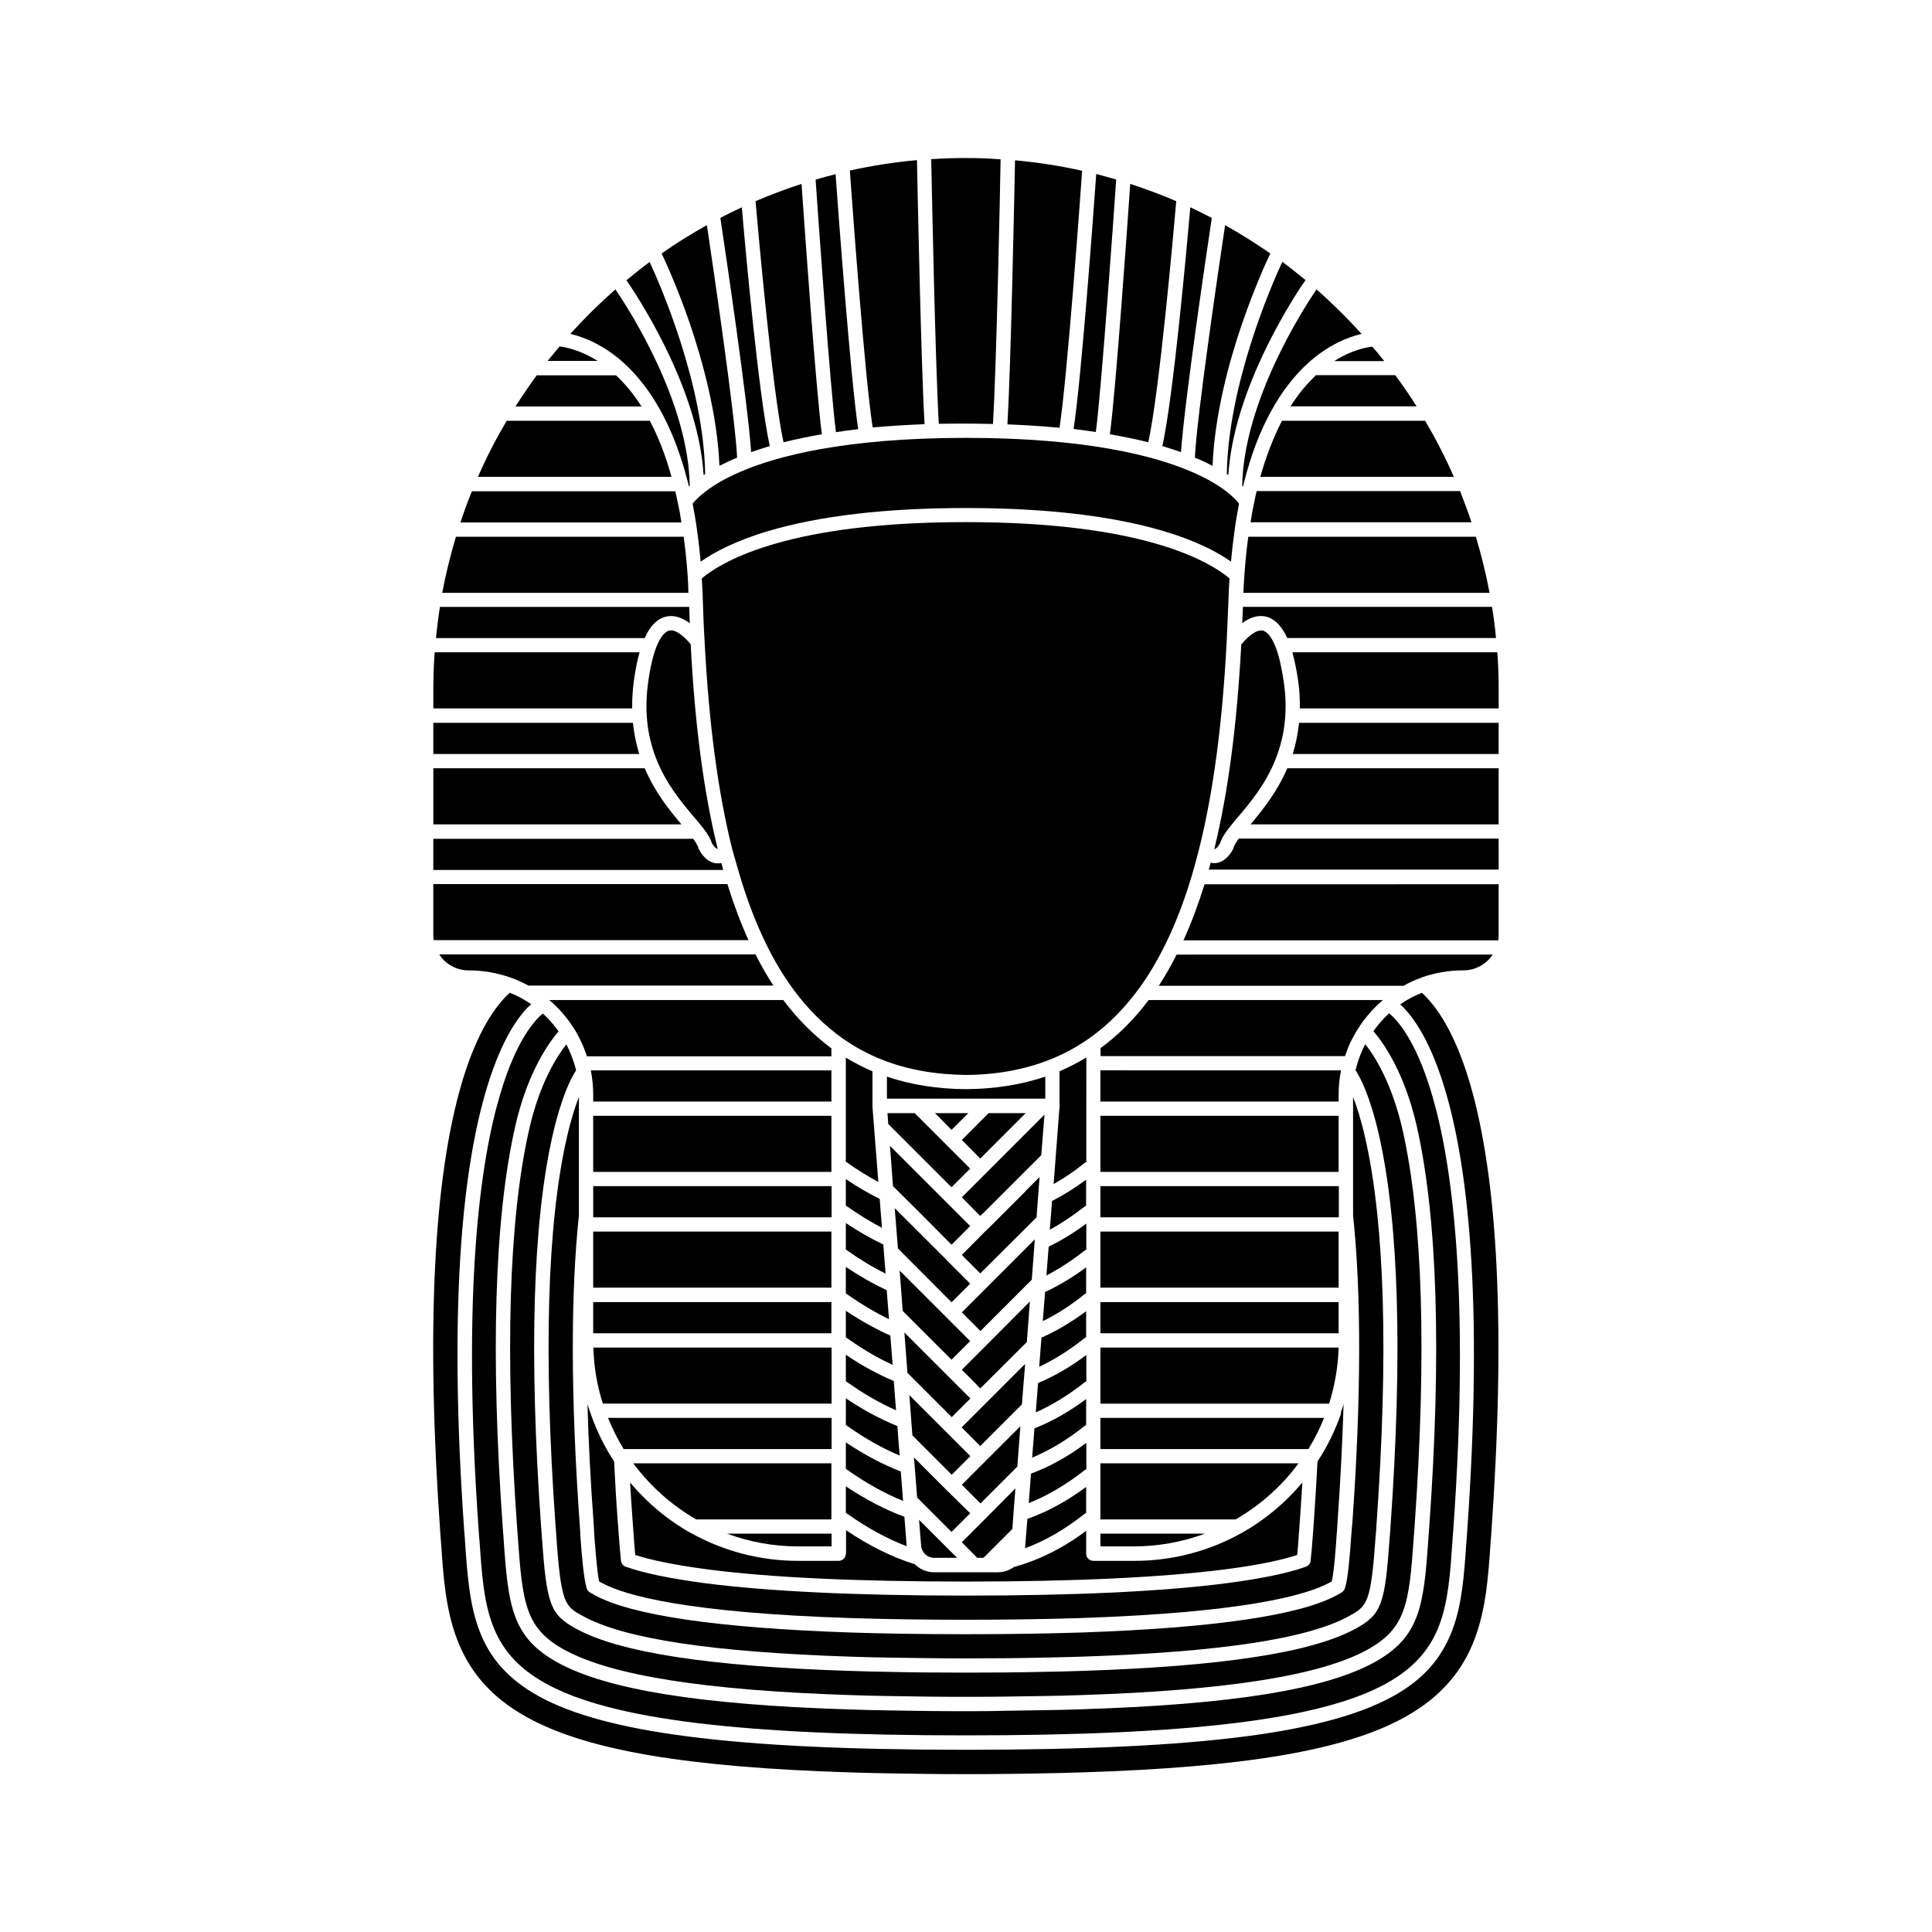
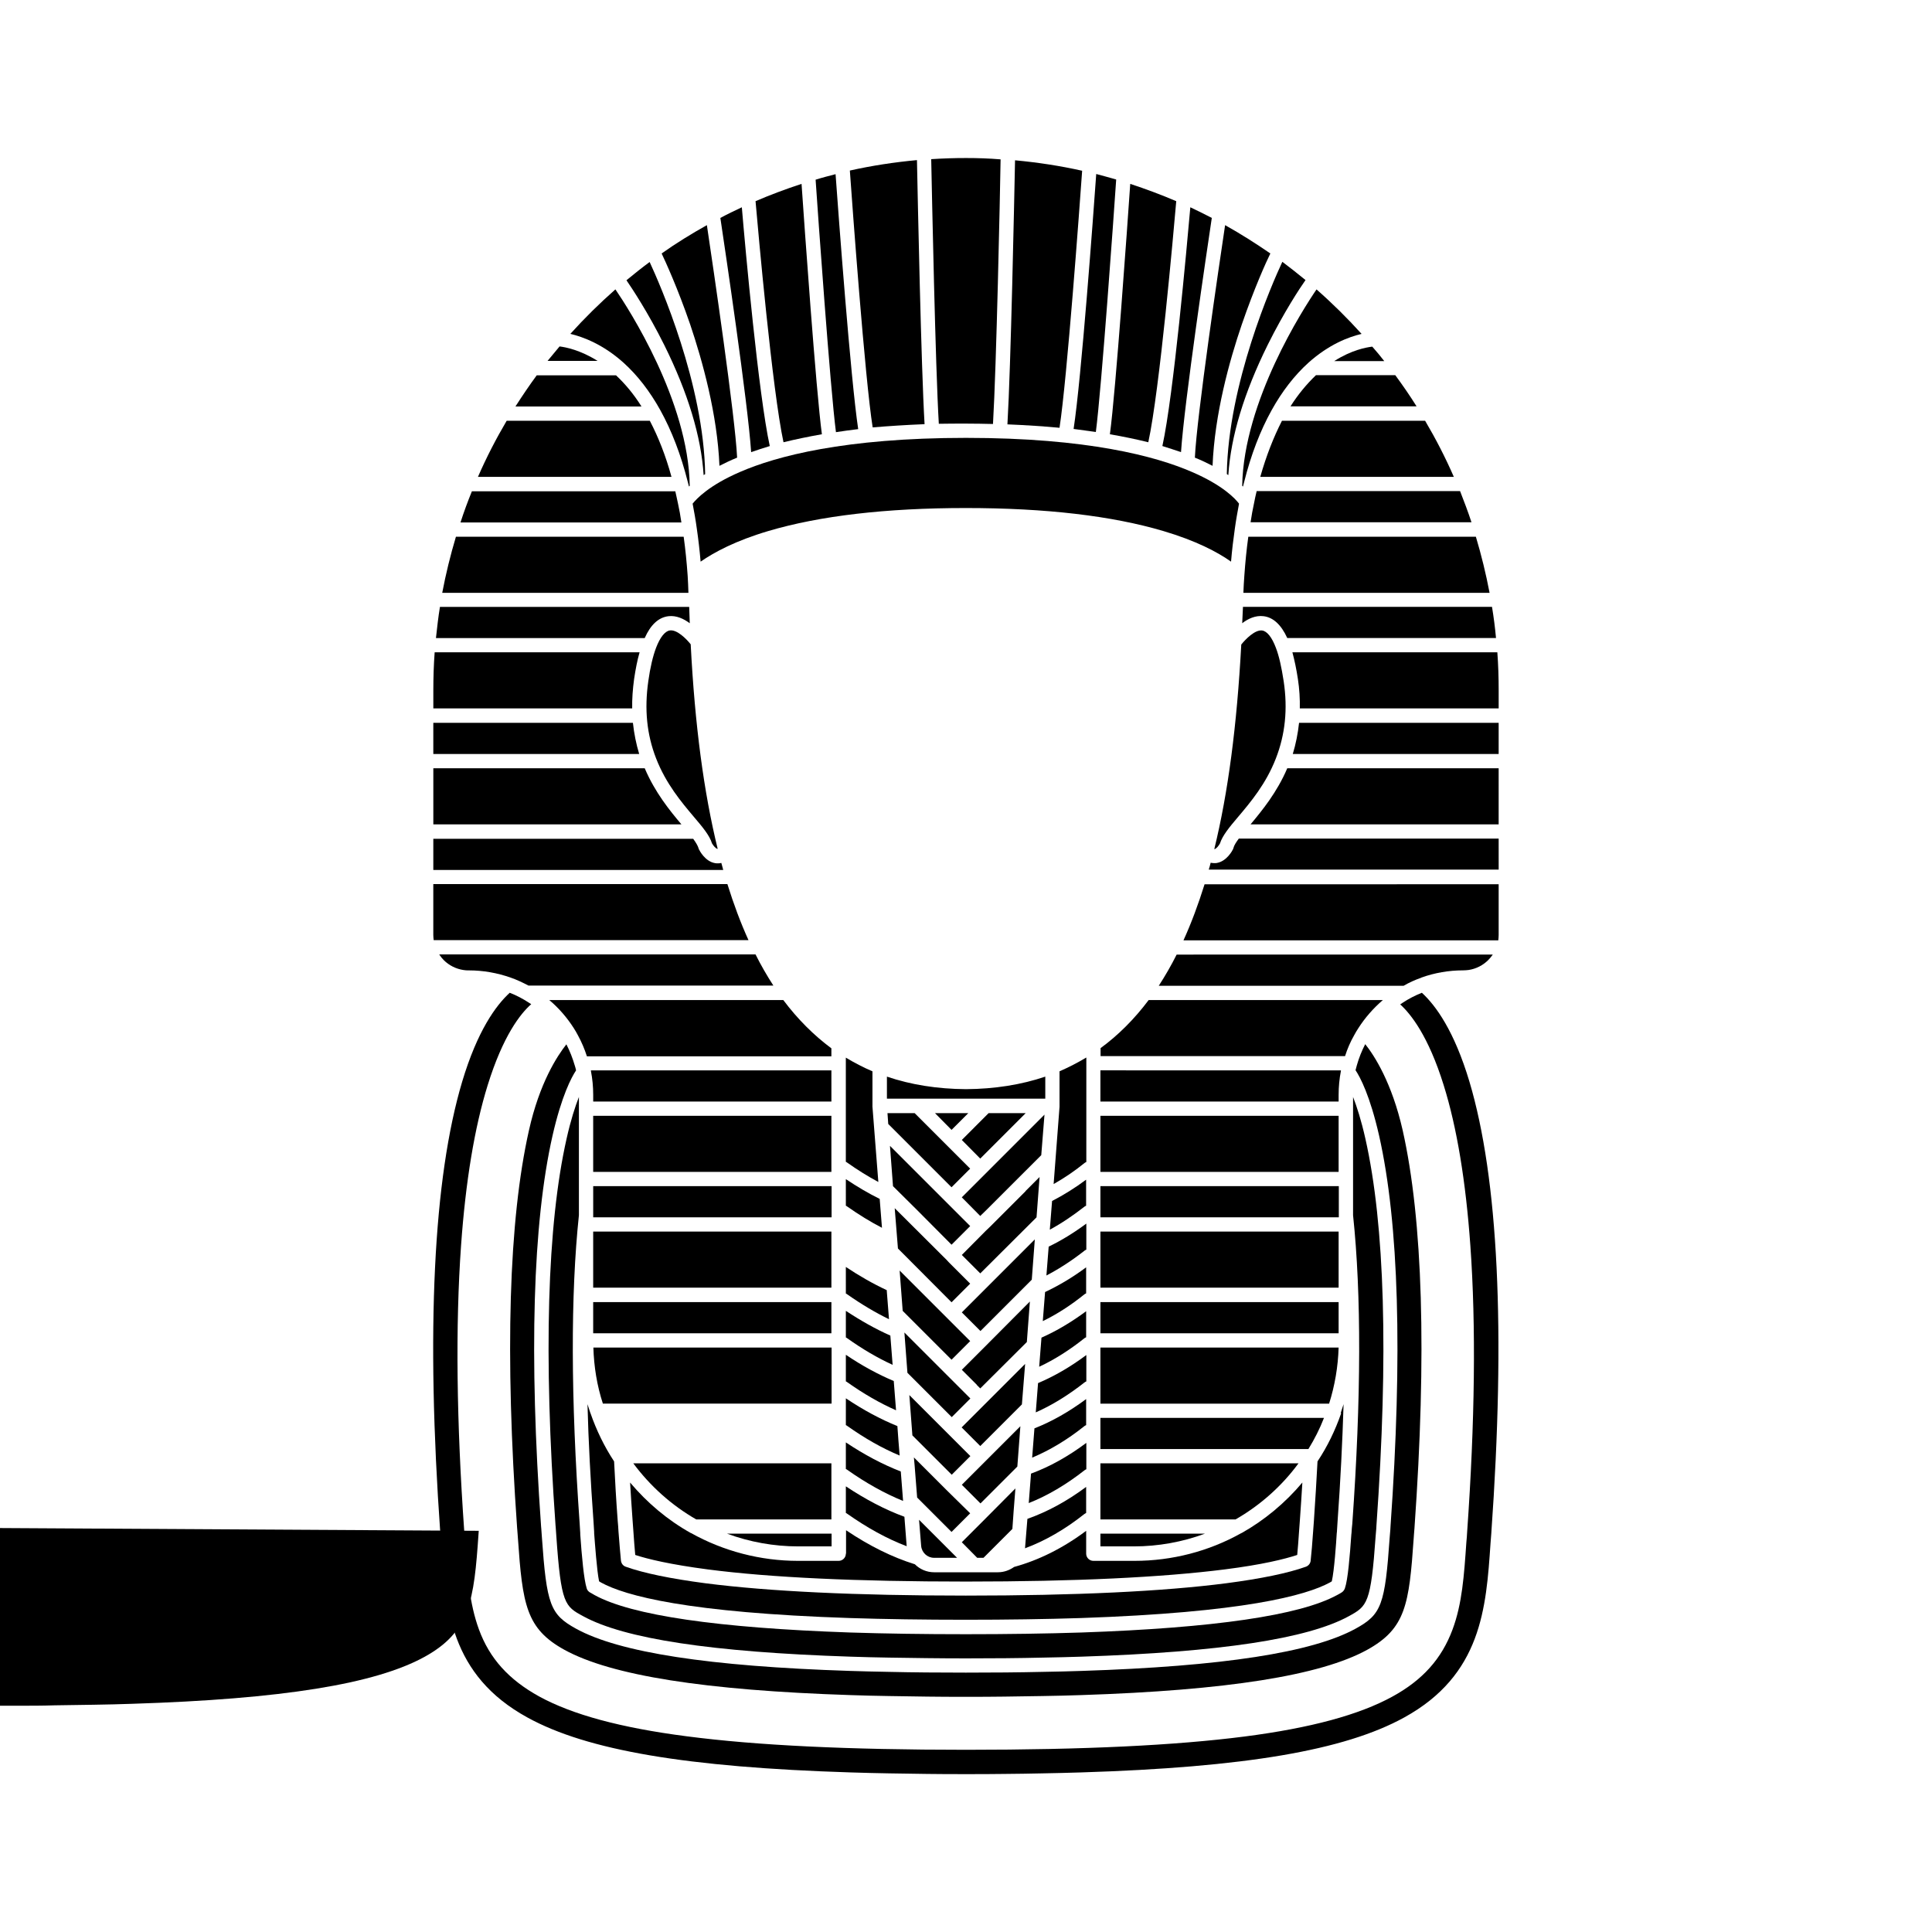
<svg xmlns="http://www.w3.org/2000/svg" fill="#000000" width="800px" height="800px" version="1.1" viewBox="144 144 512 512">
  <g>
    <path d="m541.16 335.56h-52.898c-0.301 2.82-0.855 5.594-1.664 8.262h54.562z" />
    <path d="m476.32 277.42c-0.352 1.613-0.656 3.273-0.906 4.988h58.543c-0.906-2.769-1.965-5.543-3.023-8.262h-53.906c-0.254 1.055-0.504 2.164-0.707 3.273z" />
    <path d="m465.85 369.02c0.453-0.051 1.109-0.855 1.461-1.512 0.656-2.066 2.469-4.281 4.785-7.004 3.324-3.93 7.406-8.766 10.027-15.516 2.469-6.348 3.176-13.047 2.066-20.453-0.555-3.629-1.211-6.648-2.066-8.867-1.059-2.82-2.367-4.434-3.68-4.586-1.863-0.203-4.281 2.215-5.492 3.727-1.16 21.461-3.477 39.195-7.152 54.211h0.051z" />
    <path d="m473.76 296.62c-0.102 1.461-0.203 2.973-0.25 4.484h65.242c-0.957-5.039-2.168-9.977-3.629-14.863h-60.309c-0.453 3.273-0.805 6.75-1.055 10.379z" />
    <path d="m389.02 256.41c-0.906-15.316-1.812-59.902-2.016-69.98-5.996 0.555-11.941 1.461-17.785 2.769 0.656 9.219 3.981 55.016 6.047 68.066 4.231-0.352 8.816-0.656 13.754-0.855z" />
    <path d="m430.78 189.25c-5.844-1.309-11.789-2.215-17.785-2.769-0.203 10.078-1.109 54.613-2.016 69.98 4.938 0.203 9.523 0.504 13.805 0.906 2.016-13.102 5.34-58.895 5.996-68.117z" />
    <path d="m487.96 323.97c0.402 2.621 0.555 5.238 0.504 7.758h52.699v-4.734c0-3.375-0.102-6.75-0.352-10.125h-54.312c0.555 2.066 1.059 4.434 1.461 7.102z" />
    <path d="m321.55 311.07c-1.309 0.152-2.621 1.812-3.68 4.586-0.855 2.266-1.562 5.238-2.066 8.867-1.059 7.457-0.402 14.105 2.066 20.453 2.621 6.75 6.75 11.637 10.027 15.516 2.316 2.719 4.133 4.887 4.785 7.004 0.352 0.605 1.008 1.41 1.461 1.461h0.051c-3.68-15.012-6.047-32.746-7.152-54.211-1.16-1.457-3.629-3.926-5.492-3.676z" />
    <path d="m473.2 309.16c1.562-1.211 3.527-2.117 5.644-1.863 2.57 0.301 4.684 2.266 6.297 5.793h55.316c-0.25-2.769-0.605-5.492-1.059-8.262h-66c-0.051 1.512-0.148 2.922-0.199 4.332z" />
    <path d="m335.16 372.69c-0.352 0.102-0.656 0.102-0.957 0.102-0.25 0-0.504 0-0.707-0.051-2.672-0.453-4.133-3.375-4.281-3.68-0.051-0.102-0.102-0.203-0.102-0.301-0.203-0.656-0.707-1.512-1.41-2.469h-68.871v8.262h76.832c-0.152-0.652-0.355-1.258-0.504-1.863z" />
    <path d="m321.15 307.3c2.117-0.25 4.082 0.707 5.644 1.863-0.051-1.41-0.102-2.871-0.152-4.332h-66.051c-0.453 2.719-0.754 5.492-1.059 8.262h55.32c1.562-3.523 3.676-5.488 6.297-5.793z" />
    <path d="m541.16 366.24h-68.867c-0.707 0.957-1.258 1.812-1.41 2.469-0.051 0.102-0.051 0.203-0.102 0.301-0.152 0.352-1.664 3.223-4.281 3.68-0.203 0.051-0.453 0.051-0.707 0.051-0.301 0-0.605-0.051-0.957-0.102-0.152 0.605-0.301 1.211-0.504 1.812h76.832z" />
    <path d="m541.16 347.6h-56.023c-2.719 6.398-6.699 11.234-9.723 14.863h65.746z" />
    <path d="m368.16 555.73c0 1.059-0.855 1.914-1.914 1.914h-10.781c-9.926 0-19.75-2.57-28.312-7.356h-0.051c-6.144-3.426-11.586-8.012-16.121-13.402 0.203 3.273 0.402 6.602 0.656 9.977 0.051 0.957 0.152 1.863 0.203 2.769 0.152 2.519 0.352 4.684 0.504 6.449 3.375 1.109 9.27 2.519 19.195 3.828 16.625 2.168 39.648 3.223 68.52 3.223 28.867 0 51.891-1.109 68.52-3.223 9.926-1.258 15.82-2.719 19.195-3.828 0.152-1.762 0.352-3.93 0.504-6.449 0.051-0.906 0.152-1.812 0.203-2.769 0.25-3.375 0.453-6.699 0.656-9.977-4.535 5.391-10.027 9.977-16.121 13.402h-0.051c-8.613 4.836-18.391 7.356-28.312 7.356h-10.895c-1.059 0-1.914-0.855-1.914-1.914v-6.047c-6.195 4.637-12.645 7.809-19.094 9.574-1.211 0.855-2.672 1.41-4.281 1.41h-16.93c-1.965 0-3.777-0.805-5.09-2.117-5.996-1.863-12.09-4.887-18.238-9.02v6.199z" />
    <path d="m314.86 347.6h-56.023v14.863h65.746c-3.074-3.629-7.004-8.465-9.723-14.863z" />
    <path d="m435.62 489.07h63.129v8.262h-63.129z" />
    <path d="m499.4 518.59c-1.562 4.484-3.629 8.766-6.246 12.695-0.25 5.09-0.605 10.379-0.957 15.77-0.051 0.906-0.152 1.863-0.203 2.769-0.203 3.176-0.453 5.793-0.656 7.758-0.051 0.707-0.555 1.359-1.258 1.613-4.785 1.715-11.891 3.176-21.109 4.383-16.777 2.168-40.004 3.273-69.023 3.273-29.02 0-52.246-1.109-69.023-3.273-9.219-1.211-16.324-2.672-21.109-4.383-0.707-0.25-1.16-0.855-1.258-1.613-0.203-1.965-0.402-4.586-0.656-7.758-0.051-0.906-0.102-1.812-0.203-2.769-0.402-5.391-0.707-10.68-0.957-15.77-2.621-3.981-4.684-8.262-6.246-12.746 0-0.051 0-0.051-0.051-0.102-0.25-0.754-0.504-1.562-0.754-2.316 0.25 9.773 0.805 20.254 1.613 31.387 0.051 0.855 0.102 1.664 0.152 2.469v0.352c0.203 2.57 0.707 9.875 1.309 12.746 0.152 0.102 0.301 0.152 0.504 0.301 6.398 3.527 22.973 8.012 66 9.422 9.27 0.301 19.598 0.453 30.582 0.453s21.262-0.152 30.582-0.453c42.977-1.461 59.602-5.945 66-9.422 0.203-0.102 0.352-0.203 0.504-0.301 0.656-2.82 1.16-10.176 1.309-12.695l0.051-0.453c0.051-0.805 0.102-1.613 0.152-2.418 0.805-11.133 1.309-21.562 1.613-31.387-0.25 0.754-0.504 1.562-0.754 2.316 0.094 0.055 0.094 0.102 0.094 0.152z" />
    <path d="m342.36 393.15c-2.066-4.535-3.93-9.523-5.594-14.863h-77.938v13.453c0 0.453 0.051 0.957 0.102 1.41z" />
    <path d="m301.2 489.07h63.129v8.262h-63.129z" />
    <path d="m416.93 488.92-1.207 1.207-10.582 10.633-6.246 6.246 3.981 3.981v0.051l0.906 0.906 12.344-12.293z" />
    <path d="m420.8 439.39-15.617 15.621-6.297 6.297 4.887 4.938 1.711-1.664 14.461-14.457z" />
    <path d="m281.05 548.98c0.051 0.656 0.102 1.309 0.152 1.965l0.051 0.707c1.211 17.582 2.168 23.98 12.344 29.574 12.395 6.801 37.18 10.73 75.824 11.992 3.125 0.102 6.5 0.203 10.176 0.25 3.223 0.051 6.648 0.102 10.176 0.152 3.223 0.051 6.648 0.051 10.176 0.051 3.527 0 7.004 0 10.176-0.051 3.527-0.051 6.953-0.102 10.176-0.152 3.727-0.051 7.055-0.152 10.176-0.25 38.641-1.258 63.43-5.188 75.824-11.992 10.227-5.644 11.133-11.992 12.344-29.574l0.051-0.754c0.051-0.656 0.102-1.258 0.152-1.914 3.273-46.148 2.215-81.668-3.125-105.45-2.871-12.645-7.508-19.801-9.926-22.824-0.906 1.762-1.664 3.629-2.215 5.594-0.102 0.453-0.25 0.855-0.352 1.309 1.211 1.812 3.828 6.699 6.246 17.332 5.238 23.227 6.246 58.039 3.023 103.58l-0.051 0.906c-0.051 0.605-0.102 1.211-0.152 1.812-1.258 18.086-2.168 20.605-9.07 24.383-11.488 6.297-35.215 9.977-72.598 11.184-3.223 0.102-6.648 0.203-10.227 0.25-6.449 0.152-13.352 0.203-20.453 0.203-7.106 0-14.008-0.051-20.453-0.203-3.578-0.051-7.004-0.152-10.227-0.25-37.383-1.211-61.164-4.887-72.598-11.184-6.852-3.777-7.809-6.297-9.07-24.383-0.051-0.707-0.102-1.41-0.152-2.117l-0.051-0.555c-3.223-45.543-2.215-80.406 3.023-103.58 2.418-10.629 5.039-15.516 6.246-17.332-0.102-0.453-0.203-0.906-0.352-1.309-0.555-1.914-1.309-3.828-2.215-5.594-2.418 3.074-7.106 10.176-9.926 22.824-5.344 23.781-6.402 59.246-3.125 105.4z" />
    <path d="m379.19 438.99 0.203 2.871 16.773 16.777 4.938-4.938-14.711-14.711z" />
-     <path d="m340 375.82v0 0c2.016 6.801 4.383 12.949 7.055 18.391 2.117 4.332 4.484 8.262 7.004 11.738 3.879 5.34 8.363 9.773 13.25 13.25 3.223 2.266 6.75 4.18 10.48 5.644 6.602 2.621 14.055 3.93 22.168 4.031 8.113-0.051 15.566-1.41 22.168-4.031 3.727-1.461 7.254-3.375 10.48-5.644 4.887-3.426 9.371-7.91 13.25-13.25 2.57-3.477 4.887-7.457 7.004-11.738 2.672-5.441 5.039-11.586 7.055-18.391 0.605-2.117 1.211-4.281 1.762-6.449 3.828-15.164 6.246-33.25 7.406-55.316 0.152-3.324 0.301-6.801 0.453-10.48 0.051-2.117 0.152-4.231 0.301-6.297-5.945-4.938-23.68-14.914-69.93-14.914s-63.984 9.977-69.93 14.914c0.152 2.066 0.25 4.18 0.301 6.297 0.102 3.629 0.25 7.152 0.453 10.48 1.16 22.066 3.578 40.152 7.406 55.316 0.652 2.215 1.258 4.383 1.863 6.449z" />
    <path d="m502.17 550.18-0.051 0.453c-0.402 5.793-0.906 11.992-1.715 14.309-0.152 0.402-0.402 0.754-0.754 1.008-0.301 0.203-0.707 0.453-1.309 0.754-9.824 5.391-32.598 8.715-67.711 9.926-9.32 0.301-19.648 0.453-30.684 0.453-11.035 0-21.363-0.152-30.684-0.453-35.117-1.211-57.887-4.535-67.711-9.926-0.605-0.352-1.008-0.605-1.309-0.754-0.352-0.25-0.656-0.605-0.754-1.008-0.754-2.316-1.309-8.516-1.715-14.309v-0.352c-0.051-0.805-0.102-1.664-0.152-2.469-2.367-33.301-2.418-60.809-0.203-81.77v-31.336c-1.008 2.57-2.168 6.144-3.273 11.082-5.141 22.824-6.144 57.332-2.922 102.48l0.051 0.555c0.051 0.707 0.102 1.41 0.152 2.168 1.258 18.137 2.266 18.691 7.106 21.312 10.934 5.996 34.109 9.523 70.887 10.73 3.223 0.102 6.648 0.203 10.176 0.25 6.449 0.102 13.301 0.203 20.402 0.203 7.106 0 13.957-0.051 20.402-0.203 3.527-0.051 6.953-0.152 10.176-0.25 36.777-1.211 59.953-4.734 70.887-10.73 4.836-2.672 5.844-3.223 7.106-21.312 0.051-0.605 0.102-1.211 0.152-1.812l0.051-0.906c3.223-45.191 2.215-79.652-2.922-102.48-1.109-4.938-2.266-8.516-3.273-11.082v31.336c2.215 20.957 2.168 48.465-0.203 81.77-0.102 0.801-0.152 1.559-0.203 2.363z" />
    <path d="m400 432.64c-7.559-0.051-14.609-1.16-20.957-3.324v5.844h41.969v-5.844c-6.402 2.168-13.457 3.273-21.012 3.324z" />
    <path d="m330.47 269.91c0.152-0.102 0.25-0.203 0.402-0.25-0.352-23.879-11.992-50.383-14.711-56.227-2.117 1.562-4.133 3.176-6.144 4.836 1.41 2.066 5.691 8.465 10.027 17.18 6.246 12.598 9.77 24.184 10.426 34.461z" />
    <path d="m334.66 267.45c1.41-0.707 2.922-1.461 4.684-2.168-0.504-10.883-6.398-50.836-8.012-61.617-4.133 2.316-8.16 4.785-11.992 7.508 0.957 2.016 4.231 9.117 7.559 18.793 3.277 9.727 7.207 23.832 7.762 37.484z" />
    <path d="m431.84 526.41c-4.785 3.578-9.672 6.297-14.609 8.113l-0.605 7.809c4.988-1.965 9.926-4.887 14.812-8.715 0.152-0.102 0.301-0.203 0.453-0.25v-6.957z" />
    <path d="m307.25 243.46h-21.008c-1.965 2.672-3.828 5.441-5.644 8.262h33.402c-2.012-3.223-4.281-5.945-6.75-8.262z" />
    <path d="m292.29 235.81c-1.059 1.258-2.117 2.57-3.176 3.828h13.25c-4.582-2.871-8.414-3.629-10.074-3.828z" />
    <path d="m361.81 259.08c-1.562-11.586-4.637-55.418-5.391-66.352-4.133 1.359-8.211 2.871-12.191 4.586 0.707 8.113 4.434 50.078 7.406 63.883 3.125-0.758 6.449-1.461 10.176-2.117z" />
    <path d="m348 262.21c-2.973-13.504-6.5-52.547-7.406-63.277-1.914 0.906-3.828 1.812-5.691 2.82 1.211 8.113 7.254 48.617 8.16 62.07 1.512-0.555 3.176-1.059 4.938-1.613z" />
    <path d="m316.21 255.51h-37.938c-2.82 4.785-5.391 9.773-7.609 14.863h51.289c-1.512-5.543-3.477-10.531-5.742-14.863z" />
    <path d="m371.43 257.72c-2.016-13.453-5.238-57.031-5.996-67.562-1.762 0.453-3.527 0.906-5.289 1.461 0.605 9.02 3.879 55.316 5.391 66.906 1.914-0.301 3.879-0.555 5.894-0.805z" />
-     <path d="m270.87 549.68c0.051 0.906 0.102 1.762 0.203 2.672 1.16 16.977 2.016 29.223 17.633 37.836 17.23 9.473 51.539 13.703 111.29 13.703 59.75 0 94.062-4.231 111.29-13.703 15.617-8.613 16.473-20.859 17.633-37.836 0.051-0.855 0.102-1.762 0.203-2.672 4.586-64.488-0.555-98.594-5.691-115.78-4.281-14.461-9.27-19.699-11.285-21.363-1.562 1.41-2.973 3.023-4.18 4.734 2.519 2.922 8.262 10.832 11.539 25.391 5.441 24.184 6.551 60.055 3.223 106.55-0.051 0.656-0.102 1.309-0.152 1.914l-0.051 0.754c-1.211 17.836-2.266 25.996-14.309 32.648-13.098 7.203-37.734 11.184-77.535 12.445-3.176 0.102-6.5 0.203-10.227 0.25-3.223 0.051-6.699 0.102-10.227 0.152-3.234 0.109-6.66 0.109-10.234 0.109-3.578 0-7.004 0-10.227-0.051-3.527-0.051-7.004-0.102-10.227-0.152-3.727-0.051-7.055-0.152-10.227-0.25-39.801-1.258-64.438-5.238-77.535-12.445-12.043-6.648-13.098-14.812-14.309-32.648l-0.051-0.707c-0.051-0.656-0.102-1.309-0.152-1.965-3.324-46.551-2.215-82.371 3.223-106.55 3.273-14.609 9.07-22.52 11.539-25.391-1.211-1.715-2.621-3.324-4.18-4.734-2.016 1.664-7.004 6.902-11.285 21.363-5.144 17.18-10.281 51.234-5.699 115.72z" />
+     <path d="m270.87 549.68l-0.051 0.754c-1.211 17.836-2.266 25.996-14.309 32.648-13.098 7.203-37.734 11.184-77.535 12.445-3.176 0.102-6.5 0.203-10.227 0.25-3.223 0.051-6.699 0.102-10.227 0.152-3.234 0.109-6.66 0.109-10.234 0.109-3.578 0-7.004 0-10.227-0.051-3.527-0.051-7.004-0.102-10.227-0.152-3.727-0.051-7.055-0.152-10.227-0.25-39.801-1.258-64.438-5.238-77.535-12.445-12.043-6.648-13.098-14.812-14.309-32.648l-0.051-0.707c-0.051-0.656-0.102-1.309-0.152-1.965-3.324-46.551-2.215-82.371 3.223-106.55 3.273-14.609 9.07-22.52 11.539-25.391-1.211-1.715-2.621-3.324-4.18-4.734-2.016 1.664-7.004 6.902-11.285 21.363-5.144 17.18-10.281 51.234-5.699 115.72z" />
    <path d="m520.61 403.12c0.051 0 0.051 0 0.051-0.051 3.527-1.258 7.254-1.914 11.082-1.914 0.504 0 1.008-0.051 1.461-0.102 1.965-0.301 3.777-1.211 5.188-2.621 0.453-0.453 0.855-0.957 1.211-1.461l-83.781 0.004c-1.461 2.922-3.074 5.691-4.734 8.262h64.891c1.461-0.855 3.023-1.562 4.633-2.117z" />
    <path d="m323.67 277.42c-0.25-1.109-0.453-2.168-0.707-3.223h-53.906c-1.109 2.719-2.117 5.441-3.023 8.262h58.543c-0.25-1.766-0.555-3.426-0.906-5.039z" />
    <path d="m326.24 296.62c-0.25-3.578-0.605-7.106-1.059-10.379h-60.355c-1.461 4.887-2.672 9.824-3.629 14.863h65.242c-0.051-1.562-0.102-3.023-0.199-4.484z" />
    <path d="m312.04 323.97c0.402-2.672 0.855-5.039 1.461-7.106l-54.312 0.004c-0.25 3.375-0.352 6.75-0.352 10.125v4.734h52.699c-0.051-2.516 0.148-5.086 0.504-7.758z" />
    <path d="m541.16 391.79v-13.453l-77.938 0.004c-1.664 5.34-3.527 10.328-5.594 14.863l83.434-0.004c0.051-0.504 0.098-0.957 0.098-1.41z" />
    <path d="m477.99 270.37h51.289c-2.215-5.09-4.785-10.078-7.609-14.863h-37.938c-2.215 4.336-4.18 9.324-5.742 14.863z" />
    <path d="m486 251.68h33.402c-1.762-2.82-3.68-5.594-5.644-8.262h-21.008c-2.469 2.367-4.734 5.09-6.75 8.262z" />
    <path d="m459.85 269.06c-9.523-4.133-27.609-9.02-59.852-9.02s-50.332 4.887-59.852 9.02c-8.211 3.527-11.539 7.106-12.594 8.414 0.402 2.117 0.805 4.332 1.109 6.602 0.402 2.769 0.754 5.742 1.008 8.766 3.629-2.519 9.27-5.543 17.938-8.113 13.602-4.031 31.188-6.098 52.348-6.098 21.16 0 38.742 2.066 52.348 6.098 8.664 2.57 14.309 5.543 17.938 8.113 0.25-3.023 0.605-5.945 1.008-8.766 0.301-2.215 0.707-4.434 1.109-6.602-0.973-1.309-4.297-4.887-12.508-8.414z" />
    <path d="m311.73 335.56h-52.898v8.262h54.562c-0.809-2.672-1.359-5.441-1.664-8.262z" />
    <path d="m400 256.26c2.469 0 4.836 0.051 7.152 0.102 0.906-15.215 1.863-60.508 2.016-70.129-3.023-0.254-6.098-0.355-9.168-0.355-3.074 0-6.144 0.102-9.219 0.301 0.203 9.621 1.109 54.914 2.016 70.129 2.363-0.047 4.734-0.047 7.203-0.047z" />
    <path d="m510.84 239.69c-1.008-1.309-2.066-2.57-3.176-3.828-1.664 0.203-5.492 0.906-10.078 3.828z" />
    <path d="m469.52 269.91c0.656-10.277 4.18-21.867 10.43-34.512 4.332-8.715 8.566-15.113 10.027-17.18-2.016-1.664-4.082-3.273-6.144-4.836-2.719 5.793-14.359 32.344-14.711 56.227 0.098 0.102 0.25 0.199 0.398 0.301z" />
    <path d="m434.41 258.48c1.512-11.586 4.785-57.887 5.391-66.906-1.762-0.504-3.527-1.008-5.289-1.461-0.754 10.578-3.93 54.16-5.996 67.562 2.062 0.301 4.027 0.555 5.894 0.805z" />
    <path d="m448.31 261.2c3.023-13.855 6.699-55.82 7.406-63.883-3.981-1.715-8.062-3.223-12.191-4.586-0.754 10.934-3.828 54.766-5.391 66.352 3.777 0.656 7.106 1.359 10.176 2.117z" />
    <path d="m456.98 263.82c0.906-13.453 6.953-53.957 8.16-62.07-1.863-0.957-3.777-1.914-5.691-2.82-0.957 10.73-4.434 49.727-7.406 63.277 1.711 0.555 3.375 1.059 4.938 1.613z" />
    <path d="m465.34 267.45c0.555-13.703 4.434-27.762 7.758-37.484 3.324-9.672 6.551-16.777 7.559-18.793-3.879-2.672-7.859-5.188-11.992-7.508-1.613 10.781-7.508 50.684-8.012 61.617 1.766 0.707 3.324 1.465 4.688 2.168z" />
    <path d="m405.19 485.5c-0.051 0-0.051 0 0 0l-6.297 6.297 4.938 4.938 13.602-13.602 0.805-10.68-4.836 4.836c-0.051 0.051-0.102 0.152-0.203 0.203z" />
    <path d="m422.21 469.88c3.074-1.664 6.144-3.727 9.168-6.098 0.152-0.102 0.301-0.203 0.453-0.25v-6.902c-2.973 2.215-5.996 4.082-9.02 5.644z" />
-     <path d="m364.38 519.75h-59.246c1.16 2.871 2.519 5.594 4.133 8.262h55.117z" />
    <path d="m386.95 464.59 9.219 9.27 4.938-4.938-21.258-21.258 0.805 10.68z" />
    <path d="m435.62 439.7h63.129v14.863h-63.129z" />
    <path d="m396.17 443.43 4.434-4.434h-8.816z" />
    <path d="m398.89 446.1 4.887 4.938 12.039-12.043h-9.824z" />
    <path d="m364.38 458.34h-63.176v8.262h63.176z" />
    <path d="m396.17 489.12 4.938-4.938-5.59-5.59-0.656-0.707-13.754-13.703 0.855 10.68z" />
    <path d="m435.62 528.02h55.117c1.613-2.621 3.023-5.391 4.133-8.262h-59.25z" />
    <path d="m435.62 466.6h63.18v-8.262h-63.18z" />
    <path d="m435.62 515.98h60.609c1.512-4.785 2.367-9.773 2.519-14.863h-63.129z" />
    <path d="m421.31 482.02c3.375-1.762 6.801-3.981 10.125-6.602 0.152-0.102 0.301-0.203 0.453-0.25v-6.902c-3.273 2.418-6.602 4.484-9.977 6.098z" />
    <path d="m419.5 455.92-3.727 3.727v0.051l-9.371 9.371-1.211 1.16-0.051 0.051-6.246 6.297 4.887 4.887 14.914-14.863z" />
-     <path d="m368.16 475.17c0.102 0.051 0.25 0.102 0.352 0.203 3.375 2.418 6.801 4.484 10.176 6.144l-0.605-7.707c-3.273-1.562-6.602-3.477-9.926-5.691z" />
    <path d="m261.6 398.44c1.41 1.41 3.223 2.316 5.188 2.621 0.504 0.102 1.008 0.102 1.461 0.102 3.777 0 7.508 0.656 11.082 1.914 1.613 0.555 3.176 1.309 4.734 2.117h64.891c-1.664-2.57-3.273-5.34-4.734-8.262l-83.828-0.004c0.352 0.555 0.754 1.059 1.207 1.512z" />
    <path d="m318.98 252.68s0.051 0 0 0c3.023 5.441 5.492 11.891 7.305 19.094 0.102 0.402 0.203 0.754 0.301 1.16l0.203-0.203c-0.352-22.469-16.223-46.953-19.699-52.043-4.18 3.68-8.16 7.609-11.941 11.789 3.375 0.805 8.664 2.769 14.105 7.656 3.684 3.328 6.957 7.559 9.727 12.547z" />
    <path d="m473.4 272.94c0.102-0.402 0.203-0.754 0.301-1.16 1.812-7.254 4.281-13.652 7.305-19.094 2.769-4.988 6.047-9.219 9.723-12.543 5.441-4.887 10.68-6.852 14.105-7.656-3.777-4.18-7.758-8.113-11.941-11.789-3.477 5.09-19.297 29.574-19.699 52.043 0.059 0.098 0.156 0.148 0.207 0.199z" />
    <path d="m351.58 409.02h-62.02c2.519 2.117 4.734 4.684 6.5 7.457 0.402 0.605 0.754 1.258 1.109 1.914 0.957 1.762 1.762 3.629 2.367 5.543h64.789v-2.117c-4.684-3.477-8.969-7.758-12.746-12.797z" />
    <path d="m260.75 551.24c0.051 0.605 0.102 1.258 0.152 1.863 1.16 17.078 2.367 34.812 22.871 46.047 15.82 8.715 42.27 13.199 85.648 14.559 3.426 0.102 6.852 0.203 10.176 0.25 3.426 0.051 6.852 0.102 10.176 0.152s6.75 0.051 10.176 0.051c3.426 0 6.902 0 10.176-0.051 3.324-0.051 6.75-0.051 10.176-0.152 3.375-0.051 6.801-0.152 10.176-0.25 43.43-1.359 69.828-5.844 85.648-14.559 20.504-11.285 21.715-28.969 22.871-46.047 0.051-0.656 0.102-1.309 0.152-1.965l0.051-0.656c3.828-53.906 1.863-94.211-5.793-119.86-4.031-13.453-8.918-20.152-12.594-23.527-1.812 0.707-3.527 1.613-5.141 2.672 0 0-0.051 0-0.051 0.051-0.203 0.102-0.352 0.25-0.555 0.352 2.769 2.519 7.457 8.312 11.539 21.461 3.477 11.133 5.844 25.441 7.055 42.473 1.512 21.16 1.211 46.703-0.855 75.926-0.051 0.906-0.102 1.762-0.203 2.672-0.605 8.766-1.109 16.324-3.68 23.176-2.871 7.707-7.91 13.352-15.922 17.734-8.816 4.836-21.613 8.312-39.145 10.578-18.332 2.363-42.566 3.523-73.852 3.523-31.289 0-55.52-1.16-74.012-3.578-17.531-2.266-30.328-5.742-39.145-10.578-8.012-4.434-13.098-10.027-15.922-17.734-2.519-6.852-3.074-14.41-3.68-23.176-0.051-0.855-0.102-1.762-0.203-2.672-2.066-29.172-2.367-54.715-0.855-75.926 1.211-17.027 3.578-31.285 7.055-42.473 4.082-13.148 8.715-18.992 11.539-21.461-0.203-0.102-0.352-0.25-0.555-0.352-1.613-1.059-3.324-1.965-5.141-2.672-3.68 3.375-8.566 10.078-12.594 23.527-7.656 25.645-9.621 65.949-5.793 119.86z" />
    <path d="m448.41 409.02c-3.777 5.039-8.062 9.32-12.746 12.746v2.117h64.789c0.605-1.914 1.41-3.777 2.418-5.543 0.352-0.656 0.707-1.258 1.109-1.863 1.762-2.769 3.981-5.289 6.5-7.457z" />
    <path d="m435.62 435.92h63.129v-1.762c0-2.117 0.203-4.281 0.605-6.348v-0.152l-63.734-0.004z" />
    <path d="m431.84 424.28c-2.266 1.359-4.637 2.57-7.055 3.629v9.219 0.102 0.051 0.051l-1.562 20.453c2.769-1.562 5.543-3.426 8.211-5.594 0.152-0.102 0.301-0.203 0.453-0.25l0.004-27.66z" />
    <path d="m368.16 463.53c0.102 0.051 0.25 0.102 0.352 0.203 3.074 2.168 6.195 4.082 9.219 5.644l-0.605-7.656c-2.973-1.461-5.945-3.223-8.969-5.238z" />
    <path d="m301.2 439.7h63.129v14.863h-63.129z" />
    <path d="m364.38 427.66h-63.781v0.152c0.402 2.066 0.605 4.18 0.605 6.348v1.762h63.129l-0.004-8.262z" />
    <path d="m375.21 437.03v-9.117c-2.469-1.059-4.785-2.266-7.055-3.629v27.609c0.102 0.051 0.25 0.102 0.352 0.203 2.769 1.965 5.543 3.68 8.262 5.141l-1.562-20v-0.102-0.051l0.004-0.055v0z" />
    <path d="m368.16 510.08c0.102 0.051 0.25 0.102 0.352 0.203 4.332 3.074 8.715 5.594 12.949 7.457l-0.605-7.758c-4.18-1.762-8.465-4.082-12.695-6.953z" />
    <path d="m368.16 498.44c0.102 0.051 0.25 0.102 0.352 0.203 4.031 2.871 8.062 5.238 12.043 7.055l-0.605-7.758c-3.879-1.715-7.809-3.93-11.789-6.551z" />
    <path d="m368.16 533.3c0.102 0.051 0.25 0.102 0.352 0.203 4.988 3.527 9.977 6.297 14.812 8.262l-0.102-1.359-0.504-6.449c-4.785-1.863-9.672-4.434-14.559-7.707z" />
    <path d="m431.84 514.77c-4.484 3.324-9.07 5.945-13.703 7.758l-0.605 7.758c4.684-1.965 9.32-4.734 13.855-8.363 0.152-0.102 0.301-0.203 0.453-0.25z" />
    <path d="m394.81 538.85c-0.051-0.051-0.102-0.102-0.152-0.152l-8.465-8.465 0.203 2.266 0.656 8.363 9.117 9.117 4.938-4.938z" />
    <path d="m431.84 491.49c-3.879 2.871-7.859 5.238-11.84 7.004l-0.605 7.707c4.031-1.863 8.062-4.434 11.992-7.559 0.152-0.102 0.301-0.203 0.453-0.25z" />
    <path d="m396.22 519.55 4.938-4.938-6.297-6.297c-0.051-0.051-0.102-0.102-0.152-0.152l-11.035-11.035 0.805 10.68z" />
    <path d="m415.67 505.45-16.828 16.828 4.938 4.938 11.035-11.035z" />
    <path d="m404.63 556.84 7.66-7.66 0.301-4.231v-0.051l0.504-6.449-7.91 7.961-6.297 6.297 4.082 4.133z" />
    <path d="m431.84 503.13c-4.18 3.125-8.465 5.594-12.746 7.406l-0.605 7.758c4.332-1.914 8.664-4.586 12.949-7.961 0.152-0.102 0.301-0.203 0.453-0.25v-6.953z" />
    <path d="m364.38 501.11h-63.129c0.152 5.09 0.957 10.078 2.519 14.863h60.609z" />
    <path d="m368.16 521.67c0.102 0.051 0.25 0.102 0.352 0.203 4.684 3.324 9.32 5.945 13.906 7.859l-0.352-4.332v-0.051l-0.25-3.426c-4.484-1.812-9.07-4.281-13.652-7.356z" />
    <path d="m414.41 521.97-9.117 9.117c-0.051 0.051-0.102 0.102-0.152 0.152l-6.246 6.246 4.938 4.938 9.773-9.773z" />
    <path d="m396.22 534.82 4.938-4.938-6.297-6.297c-0.051-0.051-0.102-0.102-0.152-0.152l-9.723-9.723 0.805 10.68z" />
    <path d="m420.35 494.11c3.727-1.812 7.406-4.18 11.035-7.106 0.152-0.102 0.301-0.203 0.453-0.25v-6.902c-3.578 2.672-7.254 4.836-10.883 6.551z" />
    <path d="m435.62 470.38h63.129v14.863h-63.129z" />
    <path d="m364.38 531.8h-52.547c4.484 6.047 10.176 11.133 16.676 14.863h35.82v-14.863z" />
    <path d="m368.16 486.8c0.102 0.051 0.25 0.102 0.352 0.203 3.727 2.621 7.457 4.836 11.082 6.602l-0.605-7.707c-3.578-1.664-7.203-3.727-10.832-6.144z" />
    <path d="m396.17 504.34 4.938-4.938-9.672-9.672c-0.051-0.051-0.051-0.051-0.102-0.102l-8.918-8.918 0.805 10.68z" />
    <path d="m435.62 546.66h35.82c6.5-3.727 12.242-8.816 16.676-14.863l-52.496 0.004z" />
    <path d="m431.84 544.95v-6.902c-5.09 3.777-10.277 6.602-15.566 8.465l-0.301 3.68-0.301 3.727c0 0.152 0 0.25-0.051 0.402 5.289-1.965 10.578-4.988 15.719-9.07 0.195-0.152 0.348-0.199 0.5-0.301z" />
    <path d="m364.38 553.81v-3.375h-27.711c5.996 2.215 12.395 3.375 18.844 3.375z" />
    <path d="m368.16 544.95c0.102 0.051 0.25 0.102 0.352 0.203 5.289 3.727 10.578 6.648 15.77 8.613l-0.605-7.809c-5.09-1.863-10.277-4.586-15.516-8.062z" />
    <path d="m394.71 553.91-7.152-7.152 0.555 6.902c0.152 1.812 1.664 3.176 3.426 3.176h6.098l-2.769-2.769c-0.105-0.059-0.105-0.109-0.156-0.156z" />
    <path d="m301.2 470.38h63.129v14.863h-63.129z" />
    <path d="m435.62 553.81h8.867c6.449 0 12.848-1.16 18.844-3.375h-27.711z" />
  </g>
</svg>